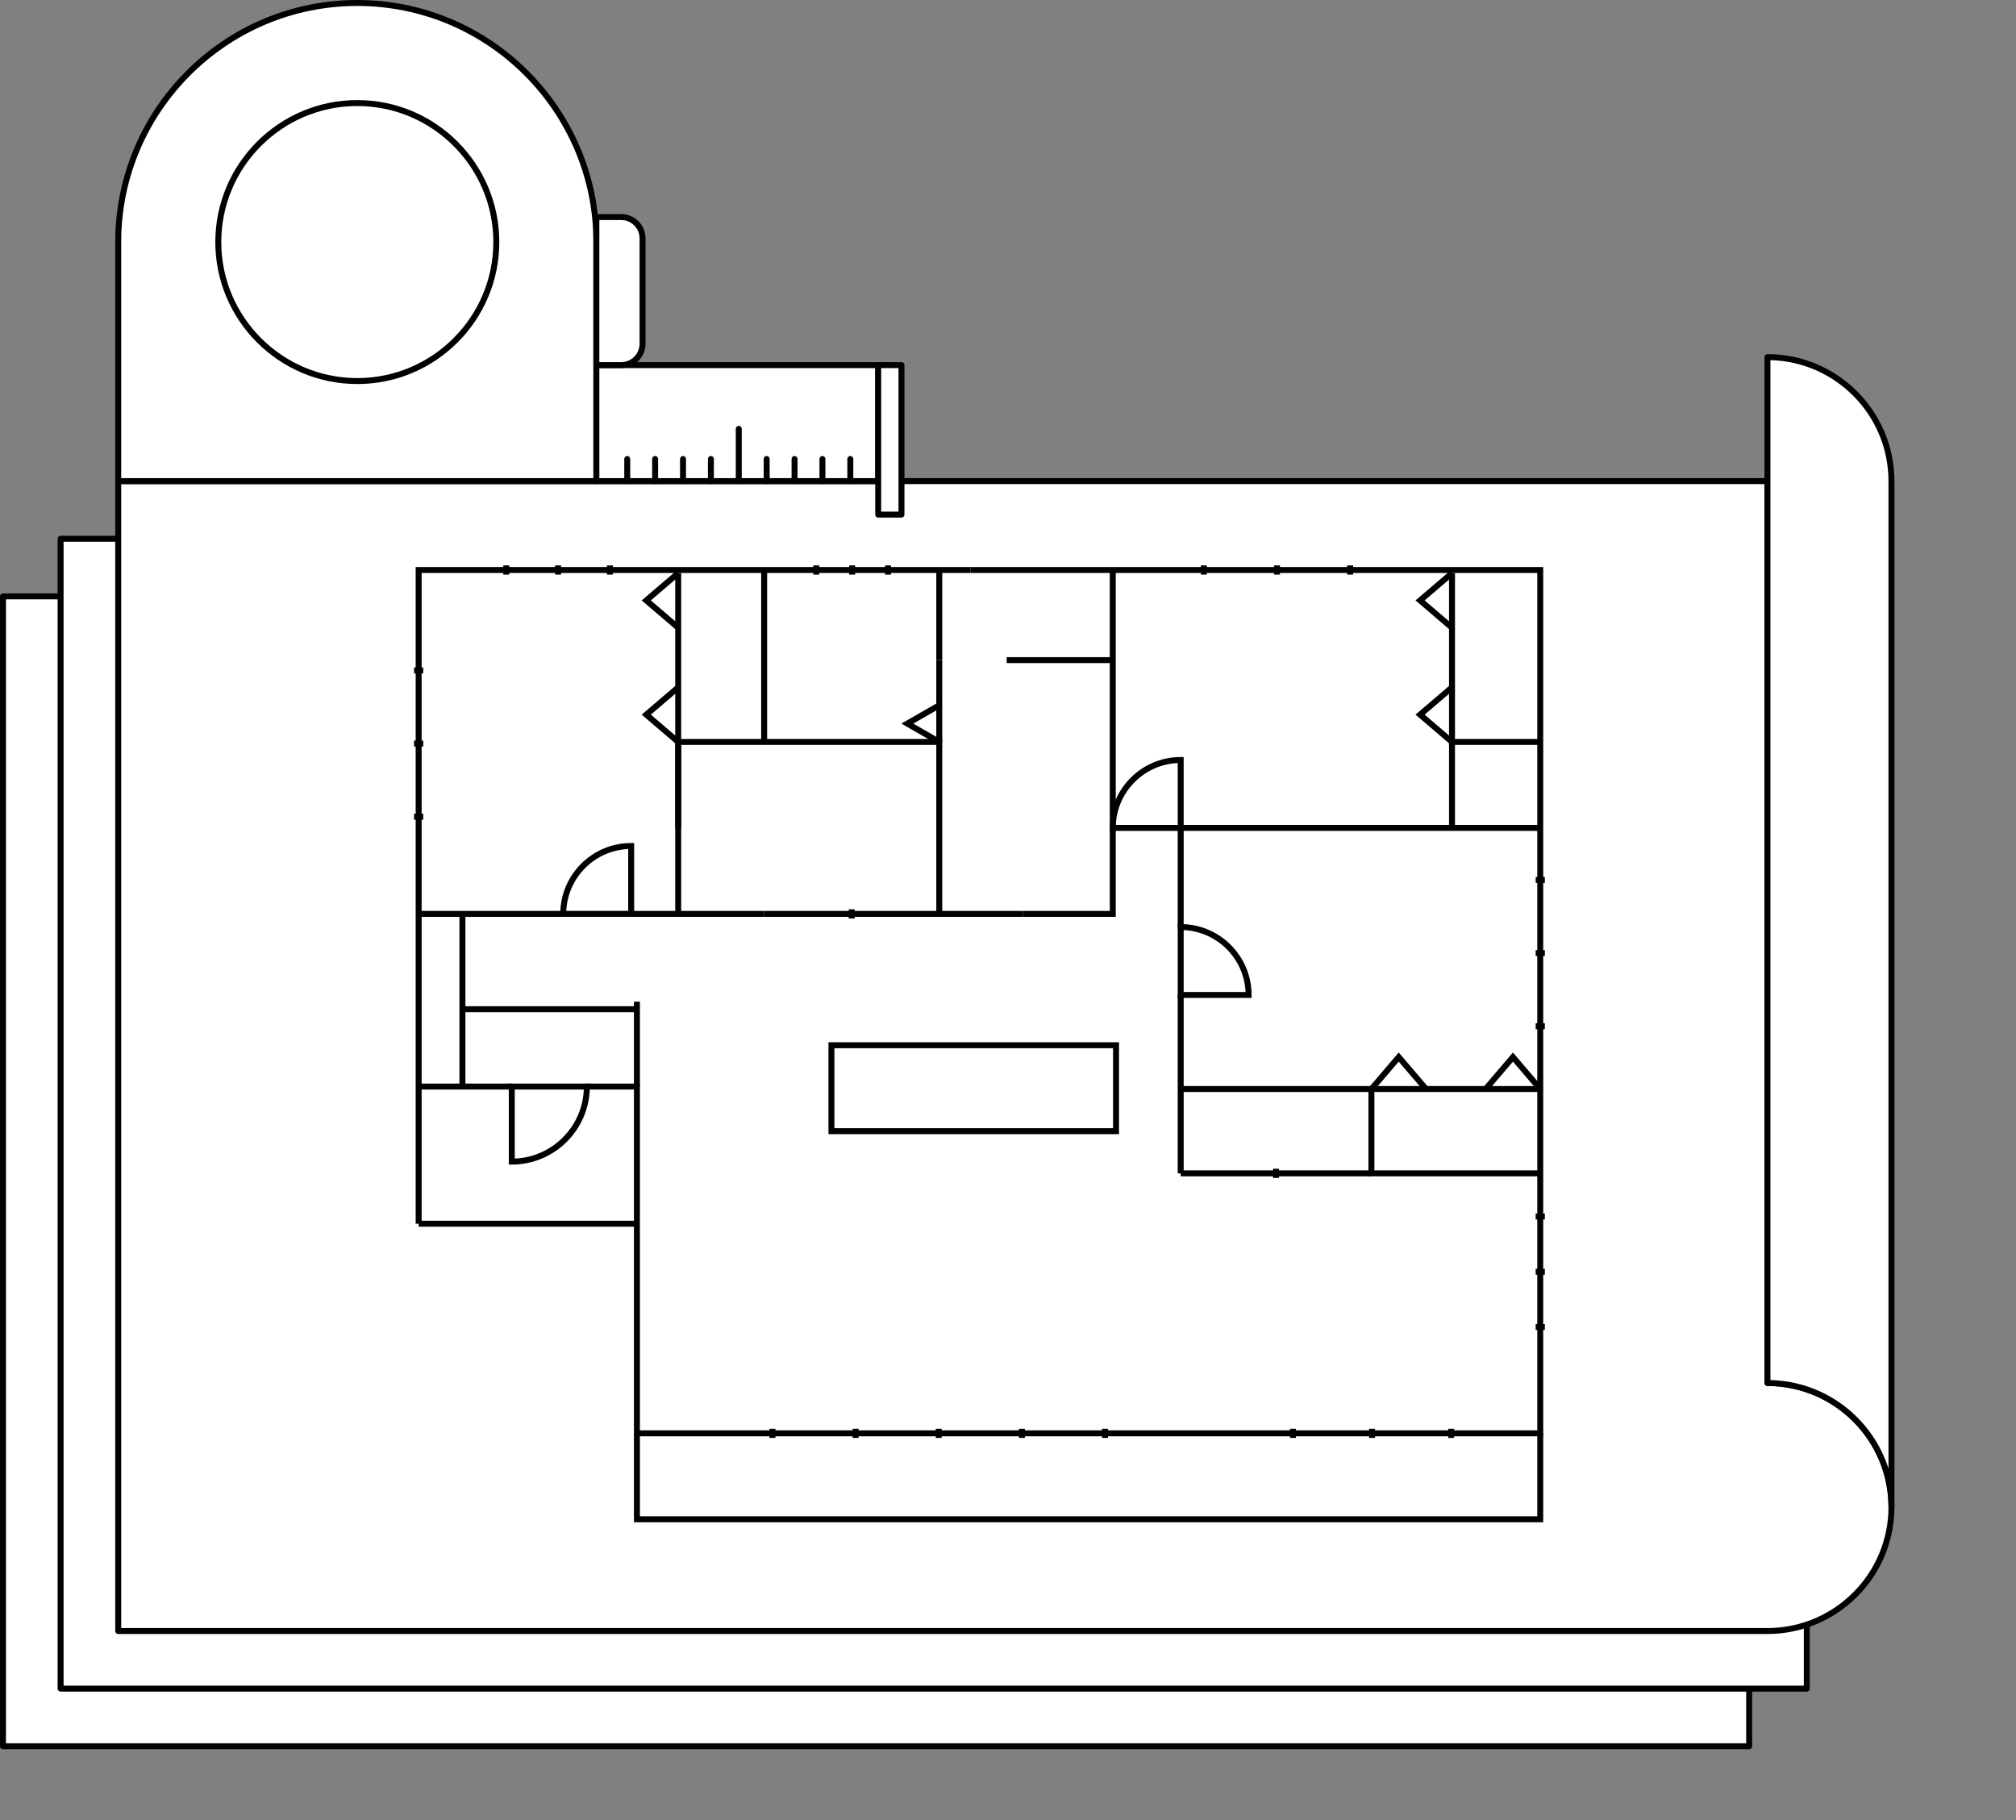
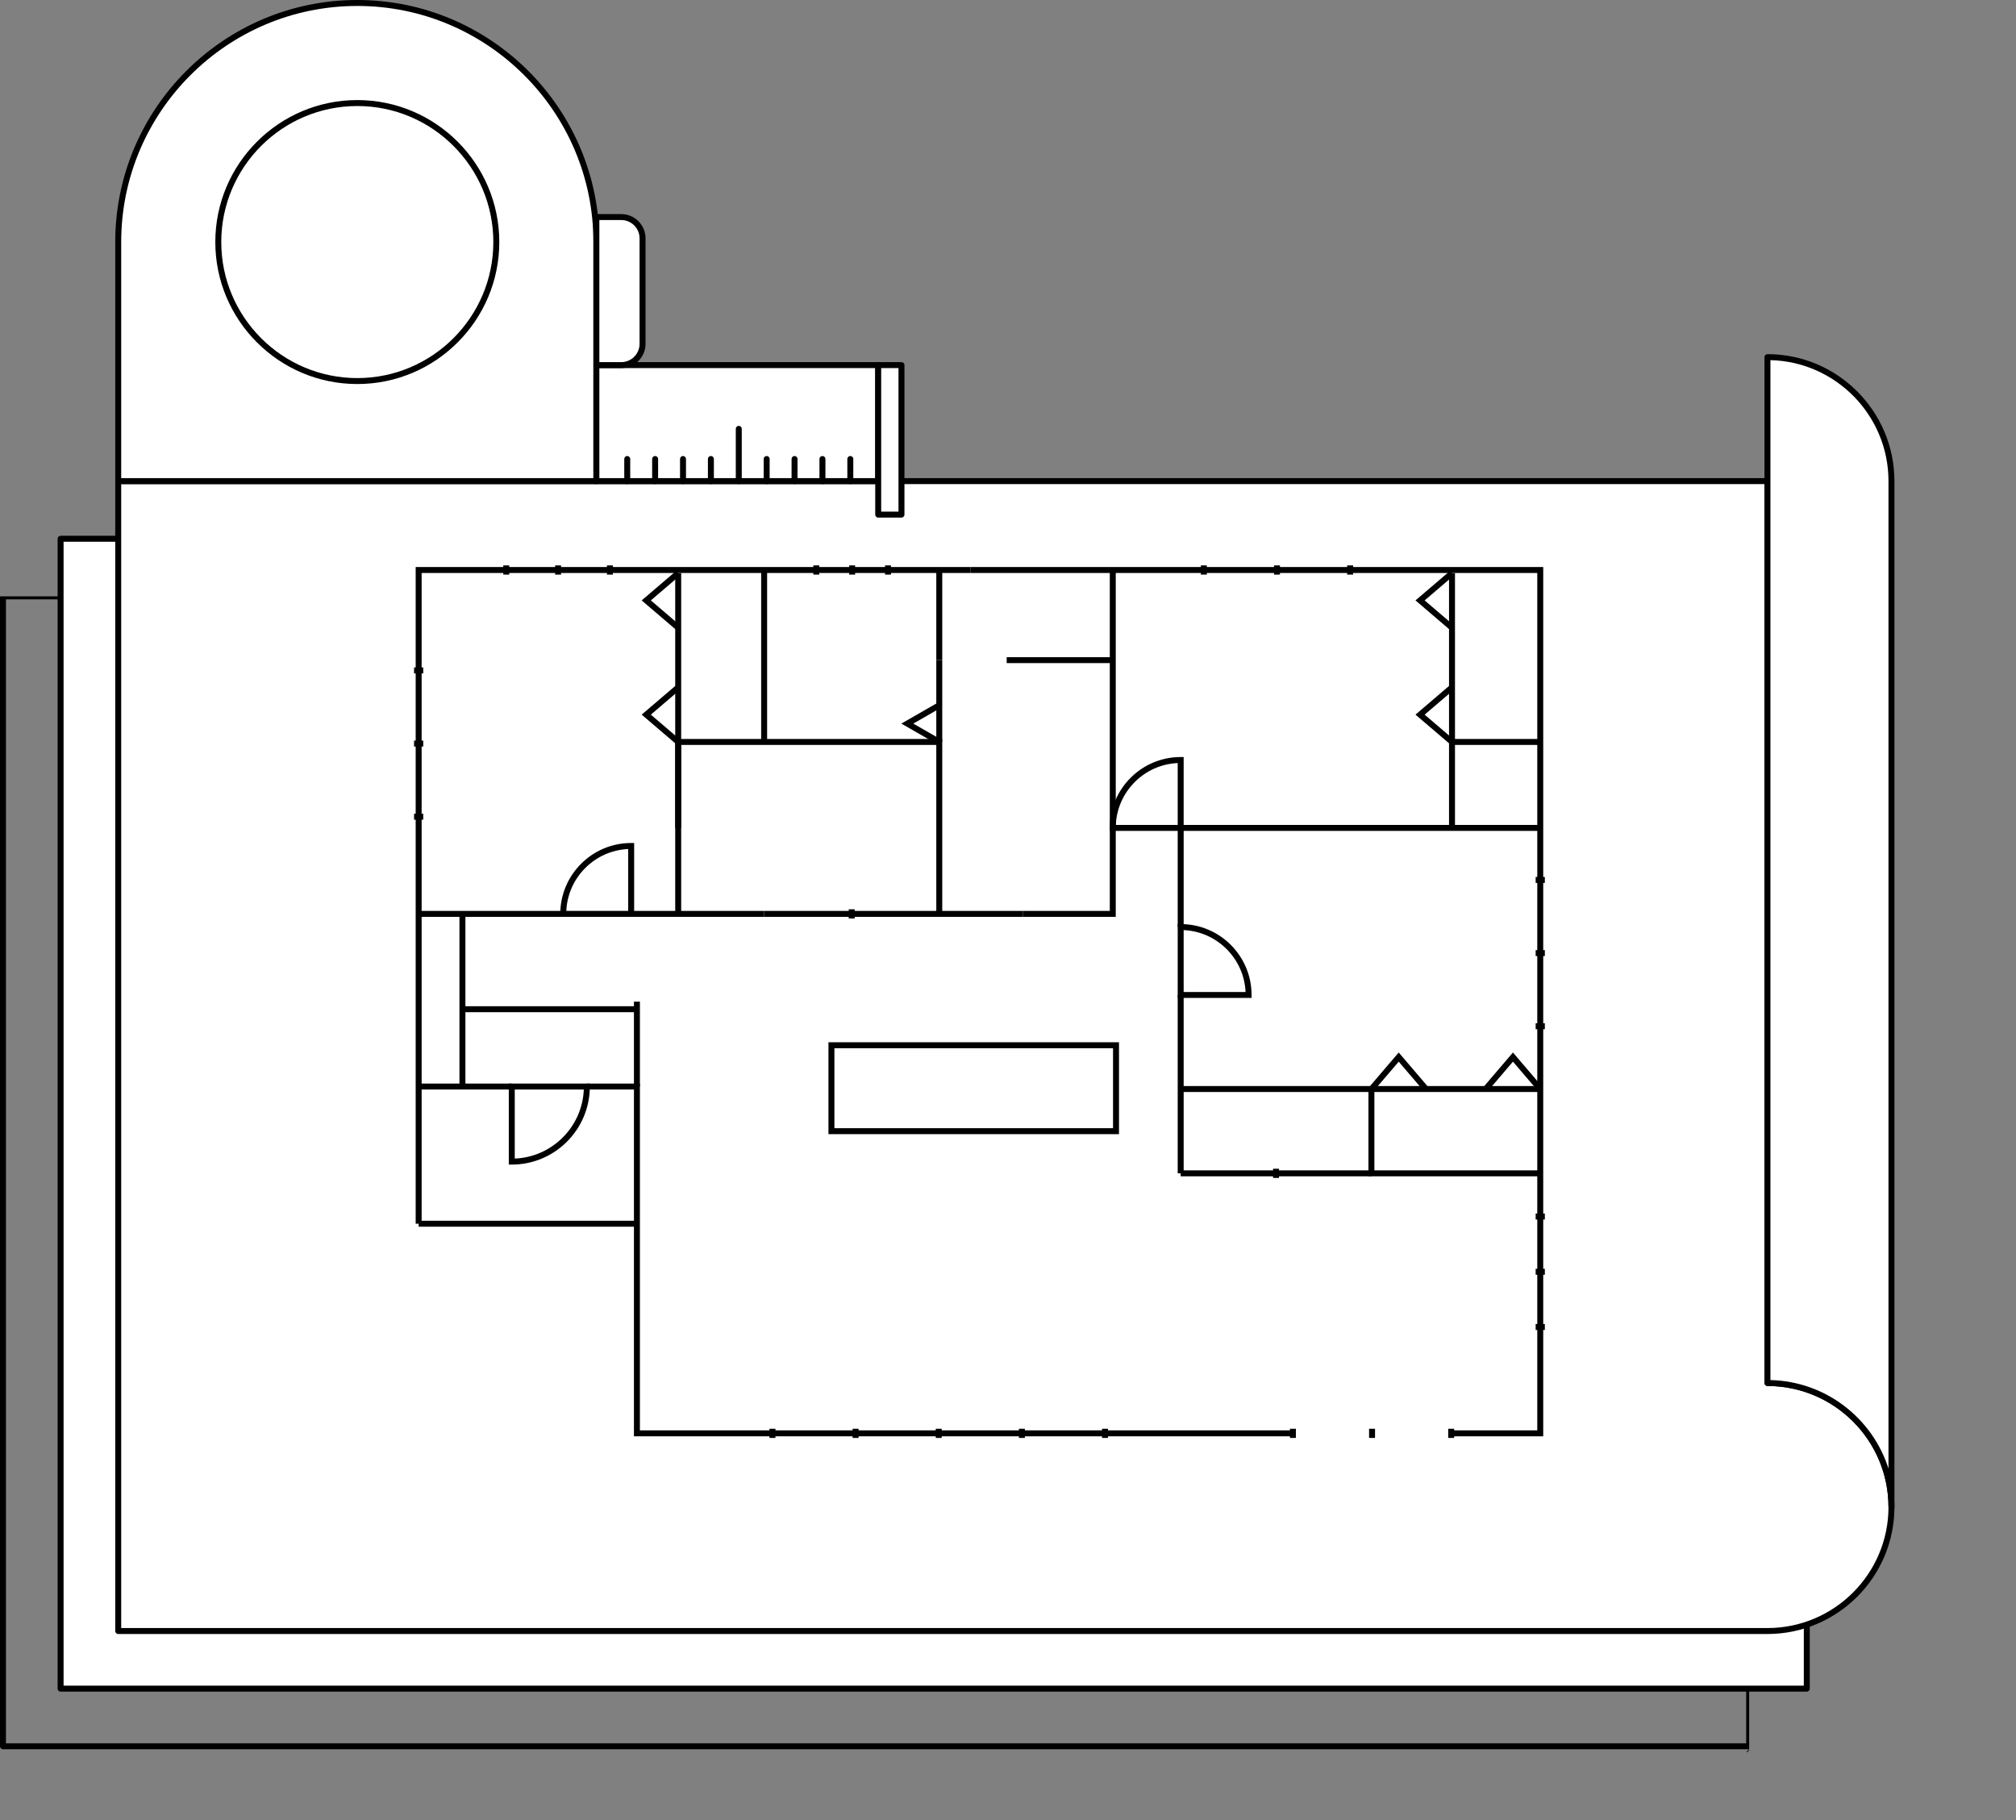
<svg xmlns="http://www.w3.org/2000/svg" id="fig-fv-h__plan" viewBox="0 0 338.621 305.732">
  <rect x="0" y="0" width="338.621" height="305.732" fill="#808080" stroke="none" />
  <defs>
    <style>
      .cls-1 {
        fill: #000;
      }

      .cls-1, .cls-2 {
        stroke-width: 0px;
      }

      .cls-2 {
        fill: #fff;
      }
    </style>
  </defs>
  <g id="plan">
    <g>
      <g>
-         <rect class="cls-2" x=".5" y="100.173" width="293.301" height="193.15" transform="translate(294.301 393.495) rotate(180)" />
-         <path class="cls-1" d="M293.801,293.822H.5c-.276,0-.5-.224-.5-.5V100.172c0-.276.224-.5.5-.5h293.301c.276,0,.5.224.5.5v193.15c0,.276-.224.5-.5.5ZM1,292.822h292.301V100.672H1v192.15Z" />
+         <path class="cls-1" d="M293.801,293.822H.5c-.276,0-.5-.224-.5-.5V100.172h293.301c.276,0,.5.224.5.5v193.15c0,.276-.224.5-.5.5ZM1,292.822h292.301V100.672H1v192.15Z" />
      </g>
      <g>
        <rect class="cls-2" x="10.178" y="90.494" width="293.301" height="193.149" transform="translate(313.658 374.137) rotate(180)" />
        <path class="cls-1" d="M303.479,284.143H10.179c-.276,0-.5-.224-.5-.5V90.494c0-.276.224-.5.5-.5h293.301c.276,0,.5.224.5.5v193.149c0,.276-.224.5-.5.5ZM10.679,283.143h292.301V90.994H10.679v192.149Z" />
      </g>
      <g>
        <g>
          <path class="cls-2" d="M296.872,232.305V80.815H19.857v193.149h277.015c11.504,0,20.83-9.326,20.83-20.829s-9.326-20.83-20.83-20.83Z" />
          <path class="cls-1" d="M296.872,274.465H19.857c-.276,0-.5-.224-.5-.5V80.816c0-.276.224-.5.5-.5h277.015c.276,0,.5.224.5.5v150.995c11.531.267,20.83,9.73,20.83,21.324,0,11.761-9.569,21.329-21.33,21.329ZM20.357,273.465h276.515c11.21,0,20.33-9.12,20.33-20.329s-9.12-20.33-20.33-20.33c-.276,0-.5-.224-.5-.5V81.316H20.357v192.149Z" />
        </g>
        <g>
          <path class="cls-2" d="M317.702,80.814v172.321c0-11.504-9.326-20.83-20.83-20.83V59.986c11.504,0,20.829,9.325,20.83,20.828Z" />
          <path class="cls-1" d="M317.702,253.635c-.276,0-.5-.224-.5-.5,0-11.21-9.12-20.33-20.33-20.33-.276,0-.5-.224-.5-.5V59.986c0-.276.224-.5.5-.5,11.76,0,21.329,9.568,21.33,21.328h0v172.321c0,.276-.224.5-.5.5ZM297.372,231.811c9.292.215,17.135,6.402,19.83,14.863V80.814c0-11.042-8.851-20.056-19.83-20.322v171.319Z" />
        </g>
      </g>
    </g>
    <g>
-       <polygon class="cls-1" points="259.211 255.693 106.482 255.693 106.482 240.758 107.482 240.758 107.482 254.693 258.211 254.693 258.211 240.758 259.211 240.758 259.211 255.693" />
      <polygon class="cls-1" points="129.747 241.258 106.482 241.258 106.482 183.007 98.572 183.007 98.572 182.007 107.482 182.007 107.482 240.258 129.747 240.258 129.747 241.258" />
      <rect class="cls-1" x="129.747" y="240.258" width="55.862" height="1" />
      <rect class="cls-1" x="185.608" y="240.258" width="31.56" height="1" />
-       <rect class="cls-1" x="217.168" y="240.258" width="26.581" height="1" />
      <polygon class="cls-1" points="259.211 241.258 243.75 241.258 243.75 240.258 258.211 240.258 258.211 222.896 259.211 222.896 259.211 241.258" />
      <rect class="cls-1" x="258.211" y="172.377" width="1" height="31.963" />
      <rect class="cls-1" x="258.211" y="147.804" width="1" height="24.574" />
      <polygon class="cls-1" points="259.211 147.804 258.211 147.804 258.211 96.244 226.778 96.244 226.778 95.244 259.211 95.244 259.211 147.804" />
      <rect class="cls-1" x="168.092" y="95.244" width="34.111" height="1" />
      <rect class="cls-1" x="162.99" y="95.244" width="5.103" height="1" />
      <rect class="cls-1" x="149.156" y="95.244" width="13.834" height="1" />
      <rect class="cls-1" x="102.447" y="95.244" width="34.664" height="1" />
      <polygon class="cls-1" points="70.82 112.612 69.82 112.612 69.82 95.244 85.036 95.244 85.036 96.244 70.82 96.244 70.82 112.612" />
      <rect class="cls-1" x="69.82" y="137.186" width="1" height="68.362" />
      <rect class="cls-1" x="70.32" y="182.007" width="15.642" height="1" />
      <rect class="cls-1" x="70.32" y="153.007" width="24.289" height="1" />
      <polygon class="cls-1" points="187.409 154.007 171.792 154.007 171.792 153.007 186.409 153.007 186.409 95.744 187.409 95.744 187.409 154.007" />
      <rect class="cls-1" x="157.266" y="95.744" width="1" height="15.138" />
      <rect class="cls-1" x="127.85" y="95.744" width="1" height="28.882" />
      <polygon class="cls-1" points="158.266 153.507 157.266 153.507 157.266 125.125 114.415 125.125 114.415 153.507 113.415 153.507 113.415 124.125 158.266 124.125 158.266 153.507" />
      <rect class="cls-1" x="197.816" y="167.125" width="1" height="29.96" />
      <polygon class="cls-1" points="258.711 197.586 229.851 197.586 229.851 183.423 198.316 183.423 198.316 182.423 230.851 182.423 230.851 196.586 258.711 196.586 258.711 197.586" />
      <polygon class="cls-1" points="198.816 155.718 197.816 155.718 197.816 138.566 259.085 138.566 259.085 139.566 198.816 139.566 198.816 155.718" />
      <path class="cls-1" d="M187.954,190.504h-48.8v-15.435h48.8v15.435ZM140.153,189.504h46.8v-13.435h-46.8v13.435Z" />
      <rect class="cls-1" x="198.316" y="196.586" width="32.035" height="1" />
      <rect class="cls-1" x="213.833" y="196.314" width="1" height="1.543" />
      <g>
        <rect class="cls-1" x="129.247" y="239.987" width="1" height="1.543" />
        <rect class="cls-1" x="143.212" y="239.987" width="1" height="1.543" />
        <rect class="cls-1" x="157.177" y="239.987" width="1" height="1.543" />
        <rect class="cls-1" x="171.143" y="239.987" width="1" height="1.543" />
        <rect class="cls-1" x="185.108" y="239.987" width="1" height="1.543" />
      </g>
      <g>
        <rect class="cls-1" x="216.668" y="239.987" width="1" height="1.543" />
        <rect class="cls-1" x="229.959" y="239.987" width="1" height="1.543" />
        <rect class="cls-1" x="243.25" y="239.987" width="1" height="1.543" />
      </g>
      <g>
        <rect class="cls-1" x="257.94" y="171.877" width="1.543" height="1" />
        <rect class="cls-1" x="257.94" y="159.591" width="1.543" height="1" />
        <rect class="cls-1" x="257.94" y="147.304" width="1.543" height="1" />
      </g>
      <rect class="cls-1" x="258.211" y="204.341" width="1" height="18.556" />
      <g>
        <rect class="cls-1" x="257.94" y="222.396" width="1.543" height="1" />
        <rect class="cls-1" x="257.94" y="213.118" width="1.543" height="1" />
        <rect class="cls-1" x="257.94" y="203.841" width="1.543" height="1" />
      </g>
      <rect class="cls-1" x="69.82" y="112.612" width="1" height="24.574" />
      <g>
        <rect class="cls-1" x="69.548" y="136.686" width="1.543" height="1" />
        <rect class="cls-1" x="69.548" y="124.399" width="1.543" height="1" />
        <rect class="cls-1" x="69.548" y="112.112" width="1.543" height="1" />
      </g>
      <rect class="cls-1" x="202.204" y="95.244" width="24.574" height="1" />
      <g>
        <rect class="cls-1" x="226.278" y="94.972" width="1" height="1.543" />
        <rect class="cls-1" x="213.991" y="94.972" width="1" height="1.543" />
        <rect class="cls-1" x="201.704" y="94.972" width="1" height="1.543" />
      </g>
      <rect class="cls-1" x="137.11" y="95.244" width="12.045" height="1" />
      <g>
        <rect class="cls-1" x="148.656" y="94.972" width="1" height="1.543" />
        <rect class="cls-1" x="142.633" y="94.972" width="1" height="1.543" />
        <rect class="cls-1" x="136.61" y="94.972" width="1" height="1.543" />
      </g>
      <rect class="cls-1" x="85.036" y="95.244" width="17.411" height="1" />
      <g>
        <rect class="cls-1" x="101.947" y="94.972" width="1" height="1.543" />
        <rect class="cls-1" x="93.241" y="94.972" width="1" height="1.543" />
        <rect class="cls-1" x="84.536" y="94.972" width="1" height="1.543" />
      </g>
      <rect class="cls-1" x="128.35" y="153.007" width="43.442" height="1" />
      <rect class="cls-1" x="70.32" y="205.048" width="36.662" height="1" />
      <rect class="cls-1" x="142.558" y="152.736" width="1" height="1.543" />
      <rect class="cls-1" x="230.351" y="182.423" width="28.36" height="1" />
      <polygon class="cls-1" points="239.144 183.248 234.938 178.327 230.731 183.248 229.971 182.598 234.938 176.788 239.904 182.598 239.144 183.248" />
      <polygon class="cls-1" points="258.332 183.248 254.125 178.327 249.918 183.248 249.159 182.598 254.125 176.788 259.091 182.598 258.332 183.248" />
      <polygon class="cls-1" points="243.565 125.005 237.755 120.039 243.565 115.073 244.214 115.833 239.294 120.039 244.214 124.245 243.565 125.005" />
      <polygon class="cls-1" points="157.517 125.059 151.396 121.543 157.517 118.027 158.015 118.894 153.404 121.543 158.015 124.192 157.517 125.059" />
      <polygon class="cls-1" points="243.565 105.818 237.755 100.851 243.565 95.885 244.214 96.645 239.294 100.851 244.214 105.058 243.565 105.818" />
      <rect class="cls-1" x="243.89" y="124.125" width="14.822" height="1" />
      <rect class="cls-1" x="243.389" y="96.265" width="1" height="42.801" />
      <polygon class="cls-1" points="113.59 125.005 107.78 120.039 113.59 115.073 114.24 115.833 109.319 120.039 114.24 124.245 113.59 125.005" />
      <polygon class="cls-1" points="113.59 105.818 107.78 100.851 113.59 95.885 114.24 96.645 109.319 100.851 114.24 105.058 113.59 105.818" />
      <rect class="cls-1" x="113.415" y="96.265" width="1" height="42.801" />
      <rect class="cls-1" x="169.091" y="110.382" width="17.817" height="1" />
      <rect class="cls-1" x="157.266" y="110.882" width="1" height="13.743" />
      <rect class="cls-1" x="106.016" y="153.007" width="22.334" height="1" />
      <path class="cls-1" d="M106.516,154.007h-12.407v-.5c0-6.566,5.342-11.907,11.907-11.907h.5v12.407ZM95.12,153.007h10.396v-10.396c-5.618.254-10.142,4.778-10.396,10.396Z" />
      <path class="cls-1" d="M198.816,139.566h-12.407v-.5c0-6.566,5.342-11.907,11.907-11.907h.5v12.407ZM187.42,138.566h10.396v-10.396c-5.618.254-10.142,4.778-10.396,10.396Z" />
      <path class="cls-1" d="M210.223,167.625h-12.407v-12.407h.5c6.565,0,11.907,5.341,11.907,11.907v.5ZM198.816,166.625h10.396c-.254-5.618-4.778-10.141-10.396-10.396v10.396Z" />
      <path class="cls-1" d="M85.961,195.617h-.5v-13.61h13.61v.5c0,7.229-5.881,13.11-13.11,13.11ZM86.461,183.007v11.6c6.281-.256,11.344-5.319,11.6-11.6h-11.6Z" />
      <rect class="cls-1" x="106.482" y="168.251" width="1" height="14.256" />
      <rect class="cls-1" x="77.172" y="153.507" width="1" height="28.598" />
      <rect class="cls-1" x="77.672" y="169.018" width="29.31" height="1" />
    </g>
  </g>
  <g id="measure">
    <g>
      <path class="cls-2" d="M60.015.5C37.836.5,19.857,18.479,19.857,40.658v40.158h80.315v-40.158C100.172,18.479,82.193.5,60.015.5Z" />
      <path class="cls-1" d="M100.172,81.316H19.857c-.276,0-.5-.224-.5-.5v-40.158C19.357,18.239,37.596,0,60.015,0s40.658,18.239,40.658,40.658v40.158c0,.276-.224.5-.5.5ZM20.357,80.316h79.315v-39.658C99.672,18.79,81.882,1,60.015,1S20.357,18.79,20.357,40.658v39.658Z" />
    </g>
    <path class="cls-1" d="M60.015,64.506c-13.15,0-23.849-10.698-23.849-23.849s10.698-23.849,23.849-23.849,23.849,10.698,23.849,23.849-10.698,23.849-23.849,23.849ZM60.015,17.809c-12.599,0-22.849,10.25-22.849,22.849s10.25,22.849,22.849,22.849,22.849-10.25,22.849-22.849-10.25-22.849-22.849-22.849Z" />
    <g>
      <rect class="cls-2" x="100.172" y="61.327" width="47.337" height="19.489" />
      <path class="cls-1" d="M147.509,81.316h-47.336c-.276,0-.5-.224-.5-.5v-19.489c0-.276.224-.5.5-.5h47.336c.276,0,.5.224.5.5v19.489c0,.276-.224.5-.5.5ZM100.672,80.316h46.336v-18.489h-46.336v18.489Z" />
    </g>
    <g>
      <path class="cls-2" d="M100.172,36.46h4.18c1.974,0,3.576,1.602,3.576,3.576v17.715c0,1.974-1.602,3.576-3.576,3.576h-4.18v-24.866h0Z" />
      <path class="cls-1" d="M104.352,61.827h-4.18c-.276,0-.5-.224-.5-.5v-24.866c0-.276.224-.5.5-.5h4.18c2.248,0,4.076,1.828,4.076,4.076v17.715c0,2.247-1.828,4.076-4.076,4.076ZM100.672,60.827h3.68c1.696,0,3.076-1.38,3.076-3.076v-17.715c0-1.696-1.38-3.076-3.076-3.076h-3.68v23.866Z" />
    </g>
    <g>
      <rect class="cls-2" x="147.509" y="61.327" width="3.908" height="25.114" />
      <path class="cls-1" d="M151.417,86.941h-3.908c-.276,0-.5-.224-.5-.5v-25.114c0-.276.224-.5.5-.5h3.908c.276,0,.5.224.5.5v25.114c0,.276-.224.5-.5.5ZM148.009,85.941h2.908v-24.114h-2.908v24.114Z" />
    </g>
    <path class="cls-1" d="M142.825,81.316c-.276,0-.5-.224-.5-.5v-3.72c0-.276.224-.5.5-.5s.5.224.5.5v3.72c0,.276-.224.5-.5.5Z" />
    <path class="cls-1" d="M138.142,81.316c-.276,0-.5-.224-.5-.5v-3.72c0-.276.224-.5.5-.5s.5.224.5.5v3.72c0,.276-.224.5-.5.5Z" />
    <path class="cls-1" d="M133.458,81.316c-.276,0-.5-.224-.5-.5v-3.72c0-.276.224-.5.5-.5s.5.224.5.5v3.72c0,.276-.224.5-.5.5Z" />
    <path class="cls-1" d="M128.774,81.316c-.276,0-.5-.224-.5-.5v-3.72c0-.276.224-.5.5-.5s.5.224.5.5v3.72c0,.276-.224.5-.5.5Z" />
    <path class="cls-1" d="M124.09,81.316c-.276,0-.5-.224-.5-.5v-8.787c0-.276.224-.5.5-.5s.5.224.5.5v8.787c0,.276-.224.5-.5.5Z" />
    <path class="cls-1" d="M119.407,81.316c-.276,0-.5-.224-.5-.5v-3.72c0-.276.224-.5.5-.5s.5.224.5.5v3.72c0,.276-.224.5-.5.5Z" />
    <path class="cls-1" d="M114.723,81.316c-.276,0-.5-.224-.5-.5v-3.72c0-.276.224-.5.5-.5s.5.224.5.5v3.72c0,.276-.224.5-.5.5Z" />
    <path class="cls-1" d="M110.039,81.316c-.276,0-.5-.224-.5-.5v-3.72c0-.276.224-.5.5-.5s.5.224.5.5v3.72c0,.276-.224.5-.5.5Z" />
    <path class="cls-1" d="M105.355,81.316c-.276,0-.5-.224-.5-.5v-3.72c0-.276.224-.5.5-.5s.5.224.5.5v3.72c0,.276-.224.5-.5.5Z" />
  </g>
</svg>